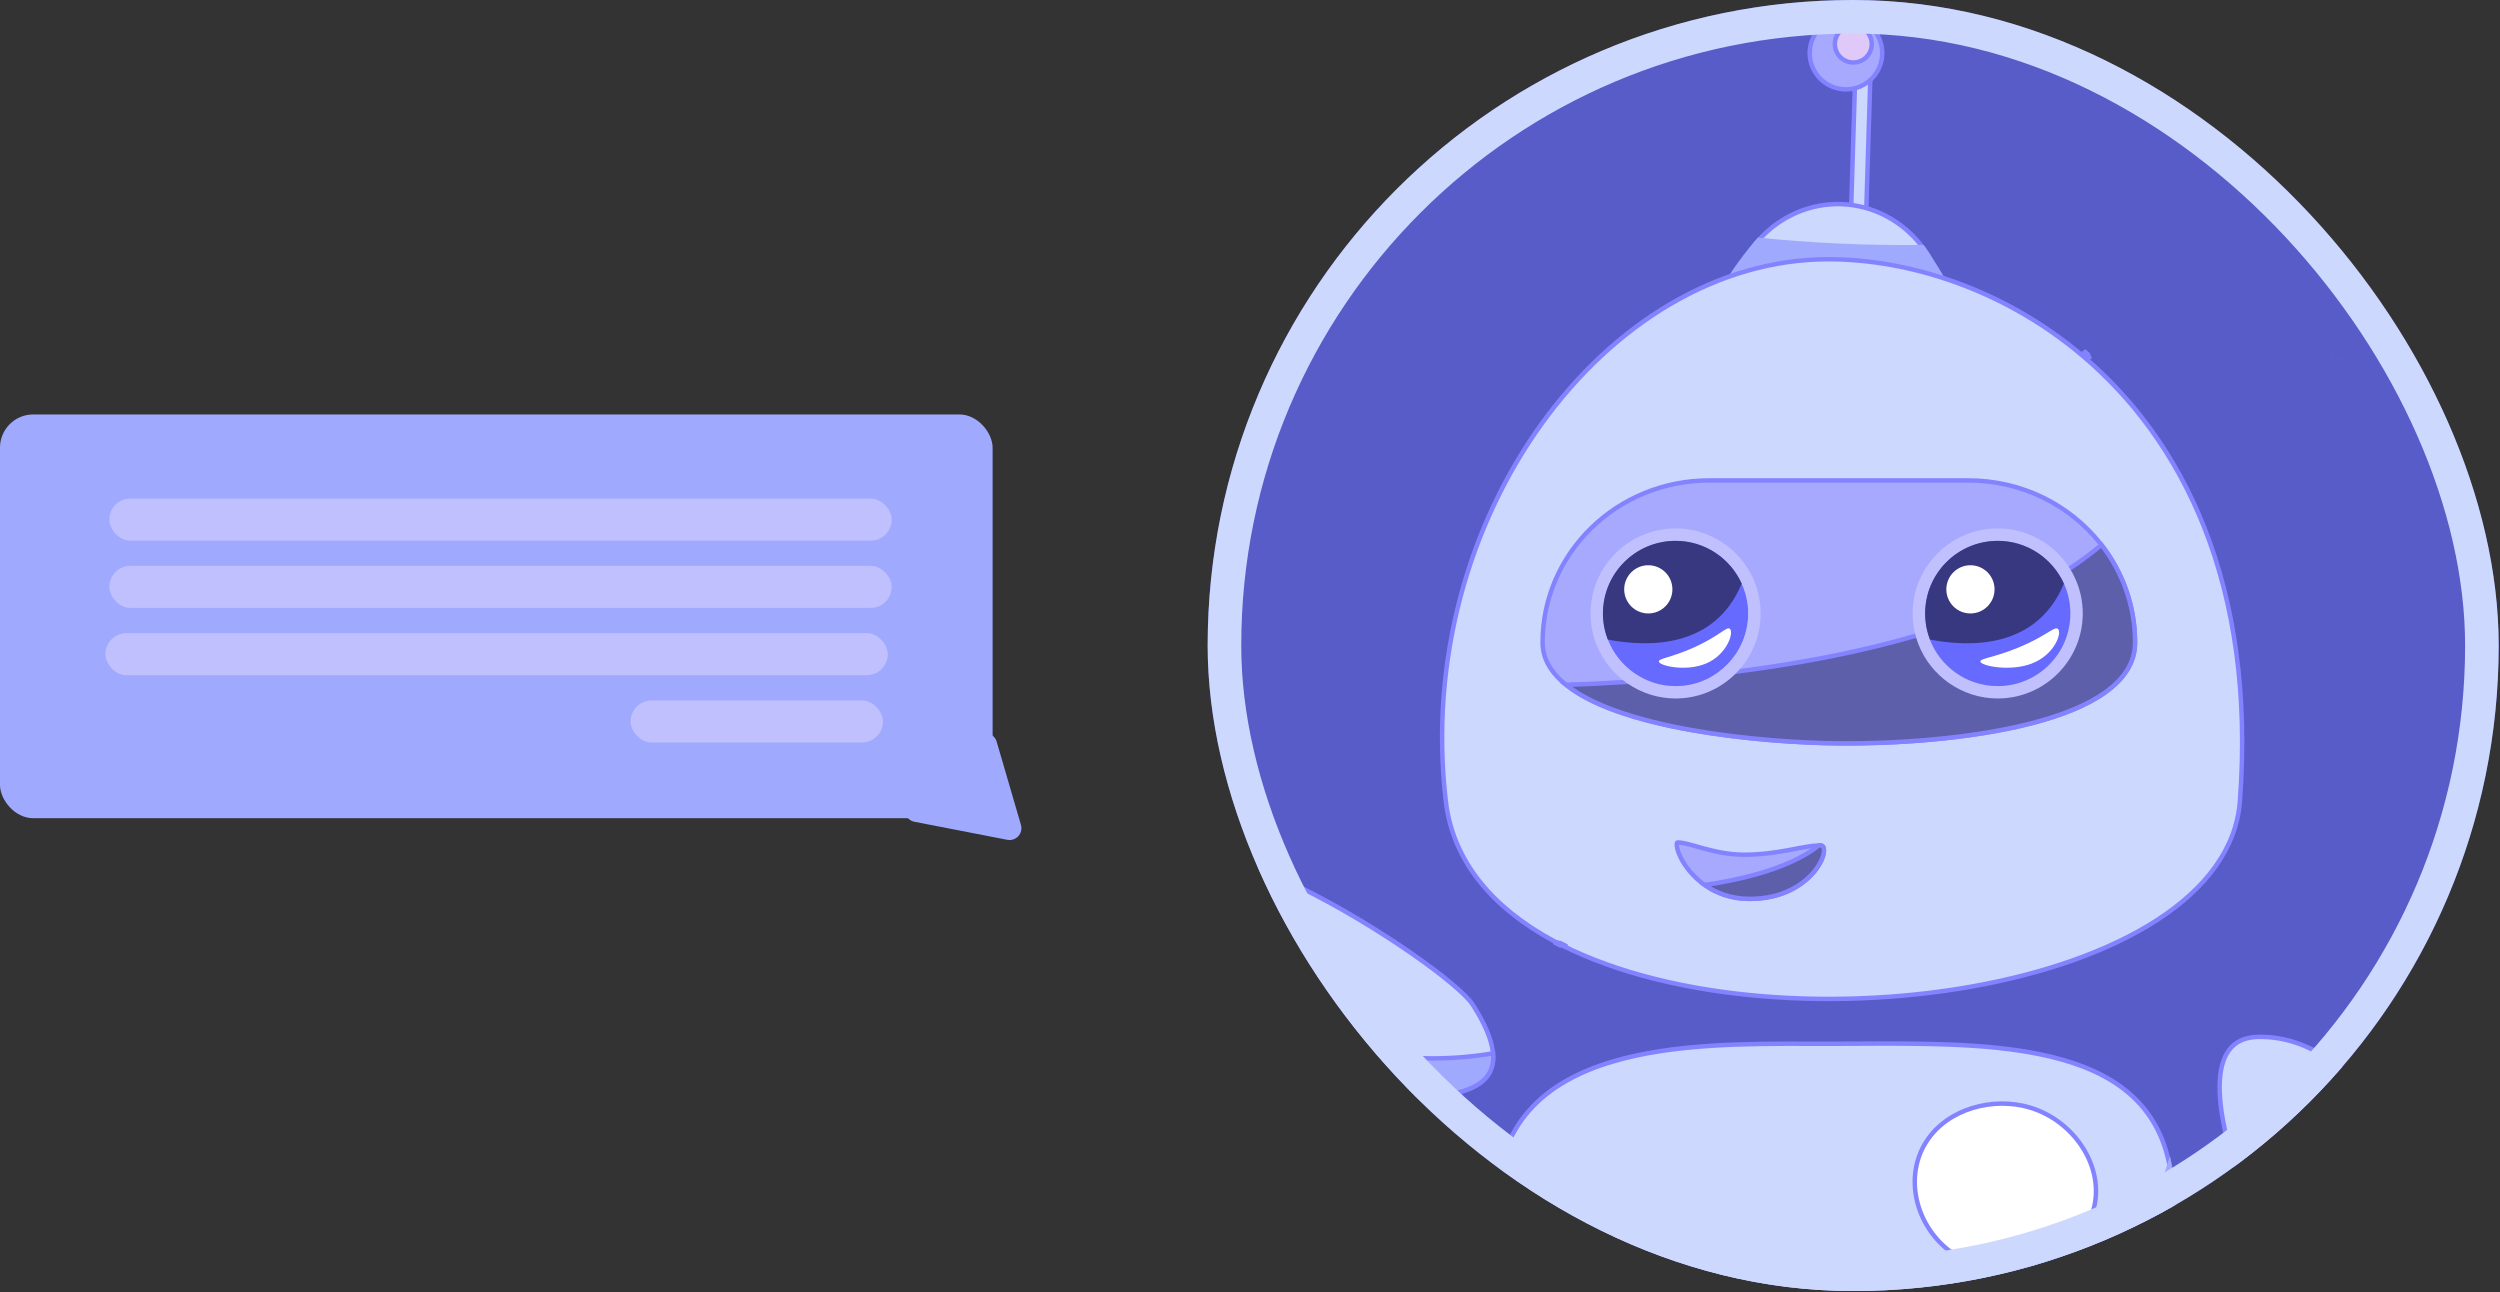
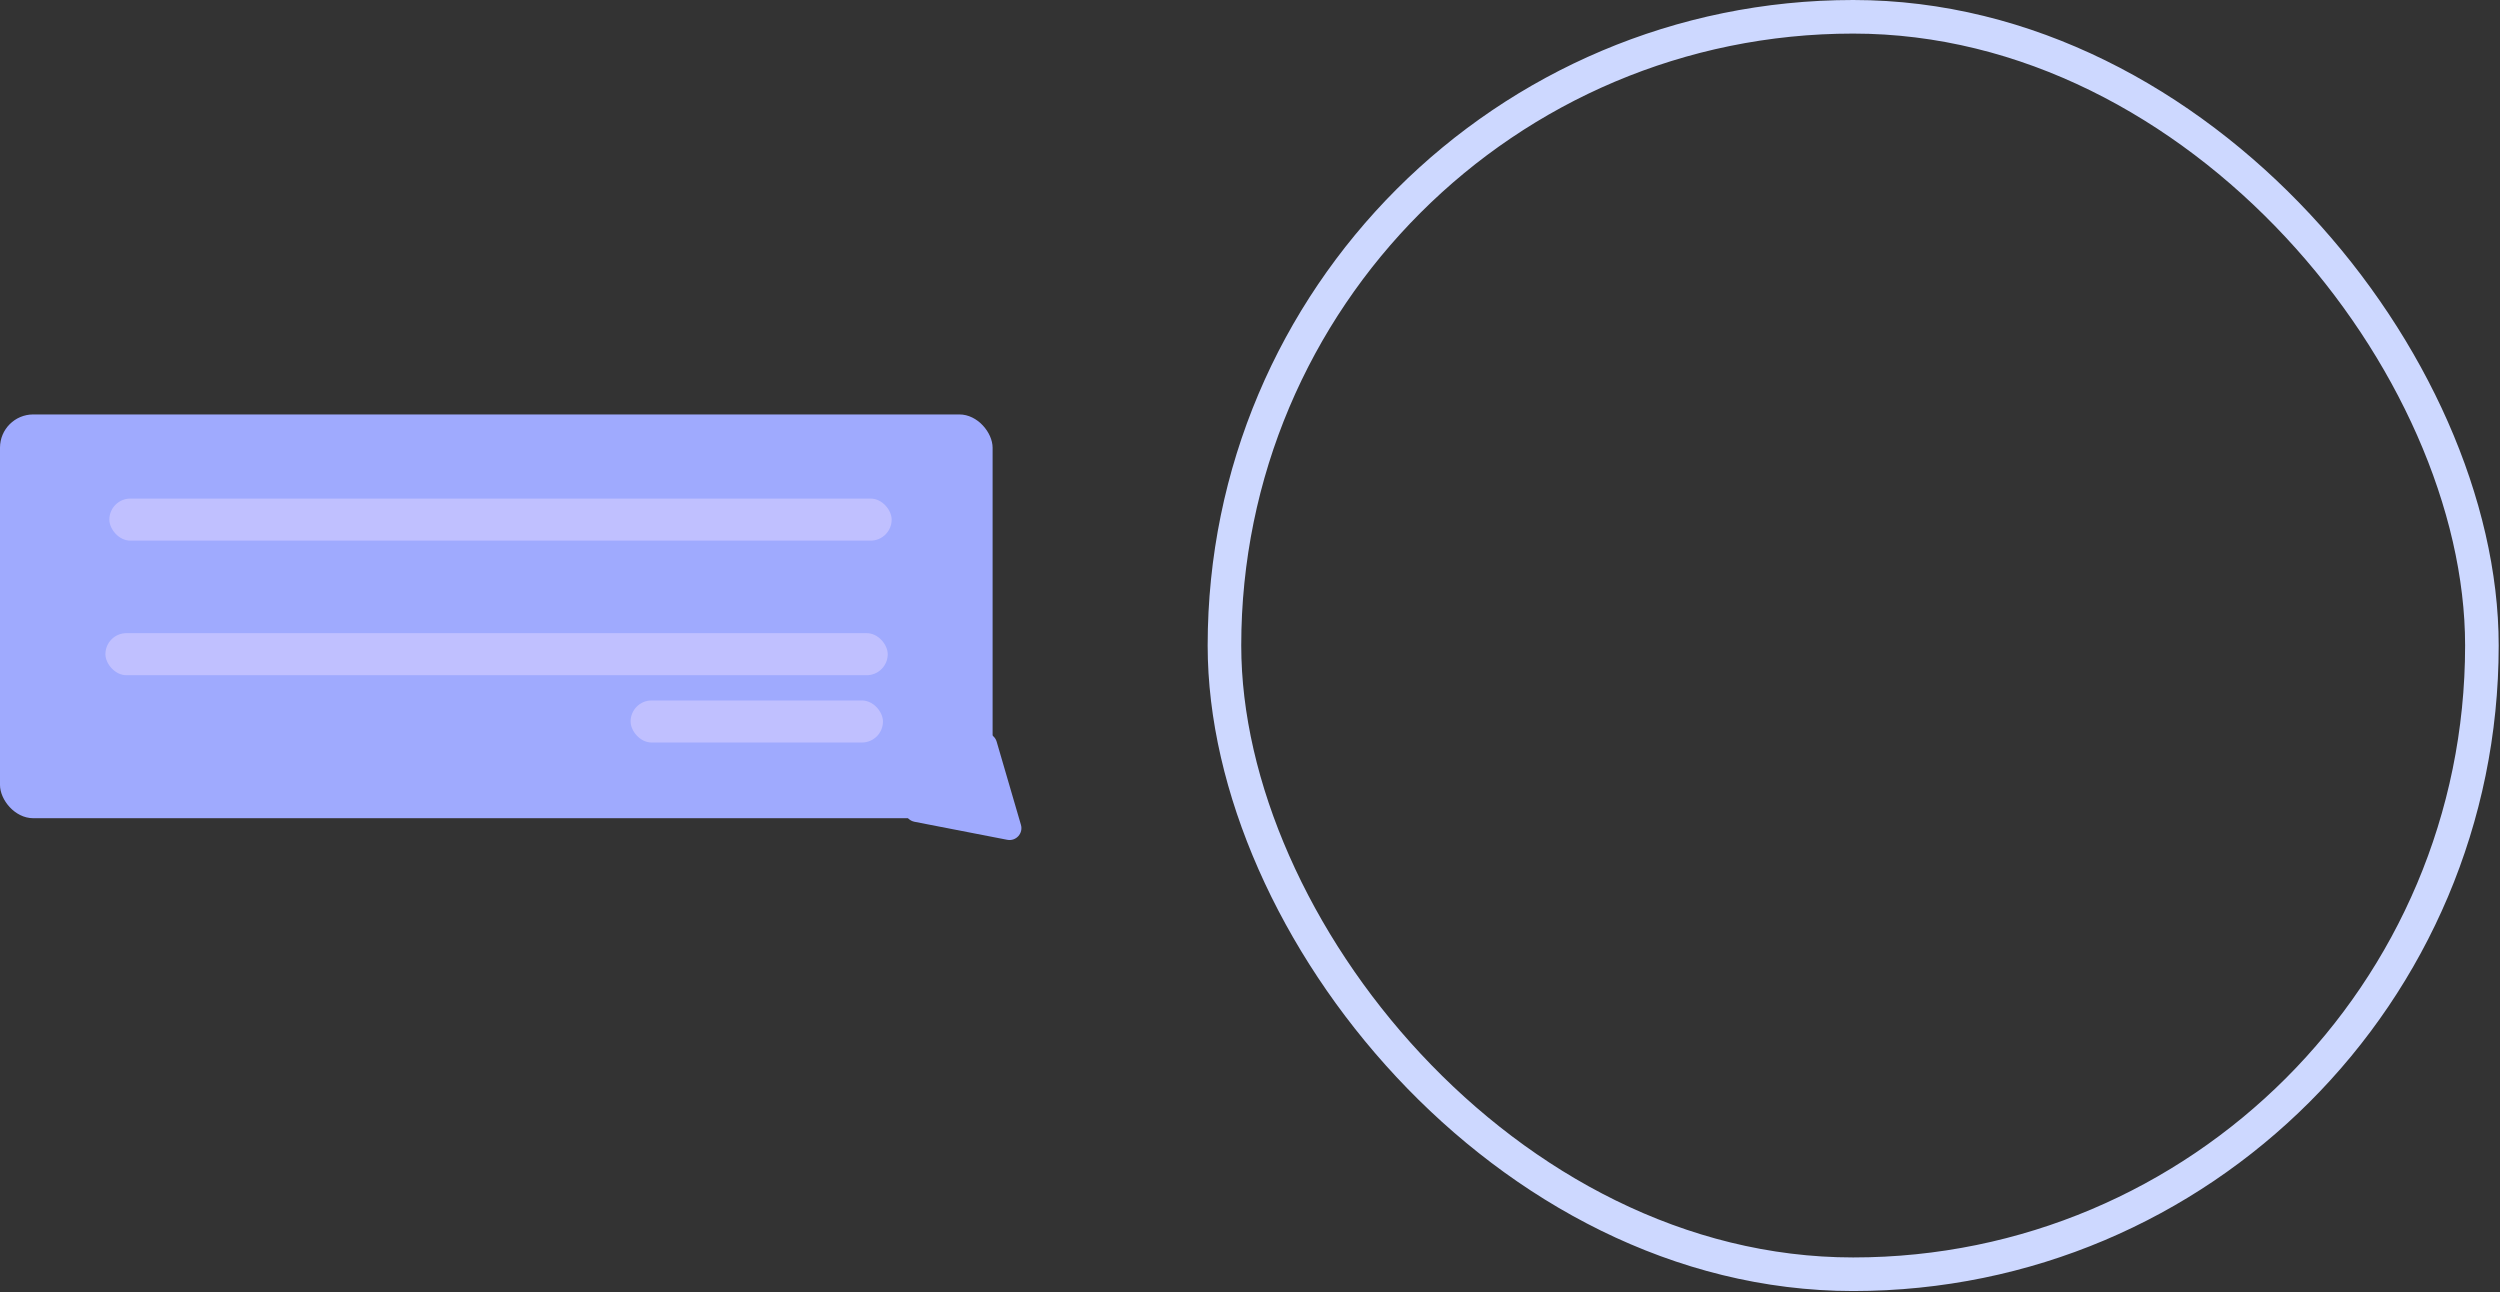
<svg xmlns="http://www.w3.org/2000/svg" width="561" height="290" viewBox="0 0 561 290" fill="none">
  <rect x="0" y="0" width="561" height="290" fill="#333333" stroke="none" />
  <rect y="93" width="222.74" height="90.606" rx="7.461" fill="#9FAAFE" />
  <path d="M205.219 184.408C203.093 183.994 202.322 181.352 203.892 179.86L219.259 165.253C220.705 163.879 223.094 164.523 223.653 166.438L229.098 185.089C229.657 187.004 227.991 188.832 226.032 188.451L205.219 184.408Z" fill="#9FAAFE" />
  <rect x="23.656" y="142.078" width="175.549" height="9.438" rx="4.719" fill="#C0C0FF" />
-   <rect x="24.539" y="126.979" width="175.549" height="9.438" rx="4.719" fill="#C0C0FF" />
  <rect x="24.539" y="111.879" width="175.549" height="9.438" rx="4.719" fill="#C0C0FF" />
  <rect x="141.508" y="157.182" width="56.629" height="9.438" rx="4.719" fill="#C0C0FF" />
  <g clip-path="url(#clip0_49_3518)">
    <circle cx="415.853" cy="144.853" r="144.853" fill="#585CC8" />
    <rect x="416.289" y="17.81" width="3.402" height="35.684" transform="rotate(1.765 416.289 17.81)" fill="#CDD8FF" stroke="#8483FF" />
    <path d="M334.97 235.852L334.97 235.853C335.267 238.113 334.847 239.897 333.855 241.304C332.857 242.719 331.241 243.808 329.045 244.592C324.638 246.166 318.064 246.452 310.091 245.842C300.659 245.116 287.77 240.384 276.878 233.002C265.974 225.613 257.195 215.654 255.78 204.542L255.773 204.485L255.771 204.482C255.523 202.474 255.509 200.435 255.766 198.359C256.149 195.286 257.467 193.314 259.449 192.159C261.459 190.988 264.225 190.615 267.569 190.917C274.257 191.52 282.995 194.796 291.871 199.183C300.734 203.563 309.682 209.025 316.776 213.953C320.322 216.417 323.4 218.744 325.768 220.732C328.152 222.734 329.773 224.355 330.454 225.411L330.454 225.412C333.188 229.654 334.611 233.097 334.97 235.852Z" fill="#CDD8FF" stroke="#8483FF" />
    <path d="M276.903 233.001C266.536 225.976 258.089 216.627 256.067 206.173C270.206 221.411 297.345 242.65 335.052 236.369C335.224 238.386 334.795 240.005 333.88 241.303C332.882 242.718 331.266 243.807 329.07 244.591C324.663 246.165 318.089 246.451 310.116 245.841C300.684 245.115 287.795 240.383 276.903 233.001Z" fill="#9FAAFE" stroke="#8483FF" />
    <path d="M348.677 315.32L348.677 315.32C340.339 301.945 335.641 286.51 335.641 271.519C335.641 261.702 338.475 254.502 343.139 249.202C347.812 243.893 354.359 240.448 361.858 238.22C375.6 234.137 392.383 234.182 406.299 234.219C407.591 234.222 408.859 234.226 410.097 234.226C412.338 234.226 414.606 234.214 416.89 234.203C430.886 234.133 445.443 234.061 457.71 236.567C471.96 239.479 482.953 245.833 486.413 259.578L486.413 259.58C487.174 262.559 487.574 265.895 487.574 269.628C487.574 288.881 480.416 309.83 467.572 325.959C454.734 342.081 436.238 353.362 413.551 353.362C385.414 353.362 362.241 337.1 348.677 315.32Z" fill="#CDD8FF" stroke="#8483FF" />
    <path d="M488.094 269.631C488.094 308.365 459.308 353.865 413.571 353.865C385.228 353.865 361.909 337.483 348.273 315.587C387.346 348.914 457.588 354.35 486.918 259.459C487.691 262.484 488.094 265.862 488.094 269.631Z" fill="#9FAAFE" />
    <path d="M440.583 282.65C430.612 277.656 426.559 264.964 432.316 256.1C437.114 248.721 447.369 246.049 455.633 248.567C465.944 251.708 473.037 262.885 469.355 272.745C467.412 277.945 462.875 281.747 457.47 283.587C452.065 285.426 445.842 285.283 440.583 282.65Z" fill="white" stroke="#8483FF" />
    <path d="M548.452 291.5L548.452 291.501C548.235 300.398 547.087 307.446 544.594 311.558C543.358 313.595 541.816 314.874 539.922 315.336C538.016 315.801 535.664 315.462 532.771 314.077C530.787 313.124 528.56 311.689 526.077 309.715C525.095 308.931 523.645 307.155 521.894 304.582C520.154 302.025 518.148 298.729 516.054 294.952C511.864 287.398 507.331 277.945 503.865 268.687C500.394 259.414 498.014 250.391 498.088 243.676C498.124 240.318 498.774 237.604 500.142 235.722C501.49 233.866 503.585 232.753 506.681 232.681C513.212 232.529 519.177 234.972 524.448 239.059C532.022 244.938 538.123 254.201 542.284 263.946C546.445 273.69 548.64 283.856 548.452 291.5Z" fill="#CDD8FF" stroke="#8483FF" />
    <path d="M548.942 291.511C548.509 309.314 544.36 320.182 532.546 314.527C536.371 305.112 539.758 283.395 524.75 238.662C540.073 250.561 549.323 276.042 548.942 291.511Z" fill="#9FAAFE" />
    <path d="M394.86 53.643L394.861 53.642C399.541 48.522 406.243 45.555 413.261 45.812L413.261 45.812C420.383 46.071 426.96 49.626 431.262 55.262L431.263 55.263C432.401 56.749 433.383 58.379 434.172 60.137C422.854 67.604 411.831 67.817 403.599 66.147C399.438 65.303 395.991 63.977 393.586 62.863C392.384 62.306 391.443 61.802 390.805 61.439C390.546 61.292 390.337 61.168 390.181 61.073C391.308 58.275 392.905 55.77 394.86 53.643Z" fill="#CDD8FF" stroke="#8483FF" />
    <path d="M386.299 64.975C387.455 61.963 392.402 55.581 394.487 53.312C400.1 53.882 406.007 54.338 412.186 54.628C418.991 54.948 425.493 55.043 431.654 54.962C432.898 56.588 437.065 63.24 437.898 65.182C422.817 65.502 401.376 64.657 386.299 64.975Z" fill="#9FAAFE" />
    <path d="M417.55 19.348C413.442 21.177 408.63 19.33 406.801 15.223C404.972 11.115 406.819 6.303 410.926 4.474C415.034 2.645 419.846 4.492 421.675 8.599C423.504 12.707 421.657 17.519 417.55 19.348Z" fill="#A7A9FF" stroke="#8483FF" />
    <path d="M418.66 12.957C416.964 14.489 414.347 14.356 412.815 12.659C411.283 10.963 411.416 8.346 413.112 6.814C414.808 5.282 417.425 5.415 418.957 7.111C420.489 8.807 420.356 11.425 418.66 12.957Z" fill="#DFC9F8" stroke="#8483FF" />
    <path d="M467.159 79.687L467.16 79.687C489.677 98.656 506.282 130.982 502.634 179.766C501.838 190.453 494.906 199.409 484.077 206.433C473.248 213.456 458.582 218.504 442.477 221.375C410.253 227.121 372.452 224.125 348.41 211.019C335.064 203.744 326.023 193.391 324.434 179.745L323.938 179.803L324.434 179.745C320.735 147.993 329.753 117.584 345.93 95.12C362.111 72.651 385.419 58.172 410.289 58.172C428.35 58.172 449.578 64.862 467.159 79.687Z" fill="#CDD8FF" stroke="#8483FF" />
    <path d="M455.868 162.301L455.867 162.301C441.927 165.907 424.664 166.928 412.637 166.814C404.033 166.731 391.432 165.942 379.492 163.812C373.522 162.747 367.728 161.348 362.686 159.54C357.638 157.73 353.378 155.521 350.447 152.852L350.447 152.852C347.709 150.36 346.156 147.483 346.156 144.164C346.156 134.129 350.332 125.043 357.1 118.457C363.869 111.875 373.216 107.807 383.547 107.807H441.706C453.714 107.807 464.403 113.309 471.238 121.86L471.238 121.86C476.176 128.032 479.102 135.77 479.102 144.17C479.102 148.654 476.65 152.316 472.491 155.308C468.323 158.306 462.489 160.591 455.868 162.301Z" fill="#A7A9FF" stroke="#8483FF" />
-     <path d="M455.874 162.3L455.874 162.3C441.934 165.906 424.671 166.927 412.643 166.813C404.039 166.73 391.438 165.941 379.498 163.811C373.528 162.746 367.735 161.347 362.693 159.539C358.177 157.92 354.292 155.981 351.424 153.68C368.383 153.122 390.886 151.431 412.814 146.88C435.089 142.256 456.837 134.669 471.564 122.264C476.308 128.368 479.108 135.951 479.108 144.169C479.108 148.653 476.657 152.315 472.497 155.307C468.329 158.305 462.495 160.59 455.874 162.3Z" fill="#5E5FAA" stroke="#8483FF" />
    <path d="M381.579 197.876L381.579 197.876C379.184 195.936 377.612 193.606 376.834 191.766C376.442 190.84 376.267 190.073 376.266 189.561C376.265 189.302 376.309 189.157 376.347 189.091C376.368 189.054 376.375 189.053 376.391 189.052C376.392 189.052 376.393 189.052 376.395 189.052L376.395 189.052C376.919 189.012 377.674 189.14 378.673 189.388C379.293 189.543 379.974 189.735 380.72 189.945C381.166 190.07 381.634 190.202 382.126 190.337C384.733 191.048 387.902 191.796 391.276 191.796C395.118 191.796 398.344 191.312 401.089 190.811C401.712 190.698 402.307 190.584 402.876 190.476C404.837 190.101 406.497 189.784 407.975 189.723L407.975 189.724L407.983 189.723C408.144 189.714 408.303 189.711 408.468 189.711L408.468 189.711C408.806 189.711 408.994 189.837 409.112 190.03C409.25 190.255 409.33 190.637 409.271 191.188C409.153 192.284 408.506 193.823 407.252 195.4C404.761 198.535 399.959 201.714 392.653 201.714C387.915 201.714 384.242 200.036 381.579 197.876Z" fill="#A7A9FF" stroke="#8483FF" />
    <path d="M350.042 212.126C350.554 212.207 351.082 212.289 351.625 212.373C351.145 212.134 350.671 211.892 350.201 211.645C349.683 211.564 349.181 211.484 348.695 211.405C349.14 211.649 349.588 211.89 350.042 212.126ZM468.081 79.794C468.377 80.051 468.673 80.311 468.967 80.573C468.808 80.207 468.65 79.846 468.494 79.49C468.201 79.235 467.907 78.983 467.612 78.732C467.767 79.081 467.923 79.435 468.081 79.794Z" fill="#9FAAFE" stroke="#8483FF" />
-     <path d="M464.58 137.66C464.58 146.661 457.286 153.955 448.285 153.955C441.328 153.955 435.394 149.601 433.051 143.473C432.36 141.666 431.984 139.71 431.984 137.66C431.984 128.659 439.278 121.365 448.285 121.365C454.91 121.365 460.607 125.322 463.149 130.996C464.071 133.03 464.58 135.284 464.58 137.66Z" fill="#666AFF" />
    <path d="M448.283 121.365C454.908 121.365 460.61 125.321 463.152 130.996C464.075 133.029 464.583 135.289 464.583 137.66C464.583 146.661 457.29 153.955 448.288 153.955C441.332 153.955 435.397 149.601 433.054 143.473C432.364 141.666 431.988 139.71 431.988 137.66C431.988 128.659 439.282 121.365 448.283 121.365ZM448.288 118.58C437.762 118.58 429.203 127.139 429.203 137.66C429.203 139.997 429.623 142.29 430.452 144.462C433.253 151.805 440.42 156.74 448.288 156.74C458.809 156.74 467.368 148.18 467.368 137.66C467.368 134.941 466.805 132.311 465.688 129.847C462.627 123.006 455.798 118.58 448.288 118.58Z" fill="#C0C0FF" />
    <path d="M463.137 130.963C457.053 145.672 441.963 145.23 433.089 143.523C432.392 141.721 432.006 139.765 432 137.715C431.972 128.714 439.244 121.398 448.245 121.365C454.876 121.343 460.578 125.294 463.137 130.963Z" fill="#373880" />
    <path d="M442.167 137.659C445.155 137.659 447.577 135.237 447.577 132.249C447.577 129.262 445.155 126.84 442.167 126.84C439.18 126.84 436.758 129.262 436.758 132.249C436.758 135.237 439.18 137.659 442.167 137.659Z" fill="white" />
    <path d="M461.696 141.052C462.891 141.61 461.263 146.915 455.812 148.945C450.965 150.747 444.551 149.43 444.401 148.454C444.289 147.736 447.62 147.54 453.183 145.21C459.038 142.752 460.868 140.665 461.696 141.052Z" fill="white" />
    <path d="M392.298 137.66C392.298 146.661 385.005 153.955 376.004 153.955C369.047 153.955 363.112 149.606 360.77 143.473C360.079 141.666 359.703 139.71 359.703 137.66C359.703 128.659 366.997 121.365 376.004 121.365C382.629 121.365 388.326 125.322 390.867 130.996C391.785 133.03 392.298 135.284 392.298 137.66Z" fill="#666AFF" />
    <path d="M376.002 121.365C382.627 121.365 388.329 125.321 390.871 130.996C391.794 133.029 392.302 135.289 392.302 137.66C392.302 146.661 385.008 153.955 376.007 153.955C369.05 153.955 363.116 149.606 360.773 143.473C360.082 141.666 359.707 139.71 359.707 137.66C359.707 128.659 366.995 121.365 376.002 121.365ZM376.007 118.58C365.481 118.58 356.922 127.139 356.922 137.66C356.922 139.997 357.342 142.29 358.171 144.462C360.972 151.805 368.139 156.74 376.007 156.74C386.528 156.74 395.087 148.18 395.087 137.66C395.087 134.941 394.523 132.311 393.407 129.847C390.346 123.006 383.511 118.58 376.007 118.58Z" fill="#C0C0FF" />
    <path d="M390.832 130.959C384.748 145.668 369.658 145.226 360.784 143.519C360.088 141.718 359.701 139.762 359.695 137.712C359.668 128.71 366.939 121.395 375.941 121.361C382.571 121.339 388.274 125.296 390.832 130.959Z" fill="#373880" />
    <path d="M369.878 137.659C372.866 137.659 375.288 135.237 375.288 132.249C375.288 129.262 372.866 126.84 369.878 126.84C366.891 126.84 364.469 129.262 364.469 132.249C364.469 135.237 366.891 137.659 369.878 137.659Z" fill="white" />
    <path d="M388.107 141.052C389.202 141.61 387.709 146.915 382.712 148.945C378.27 150.747 372.389 149.43 372.253 148.454C372.15 147.736 375.203 147.54 380.303 145.21C385.67 142.757 387.347 140.665 388.107 141.052Z" fill="white" />
    <path d="M392.662 201.708C388.465 201.708 385.103 200.391 382.54 198.589C385.784 198.123 390.15 197.338 394.569 196.066C399.491 194.649 404.527 192.615 408.148 189.708C408.256 189.704 408.364 189.703 408.475 189.703C408.813 189.703 409.001 189.829 409.12 190.023C409.257 190.248 409.338 190.63 409.279 191.182C409.161 192.278 408.515 193.817 407.261 195.394C404.77 198.529 399.968 201.708 392.662 201.708Z" fill="#5E5FAA" stroke="#8483FF" />
    <path d="M531.936 82.085L522.438 80.114V80.109L531.936 82.085Z" fill="#9FAAFE" />
  </g>
  <rect x="274.768" y="3.768" width="282.17" height="282.17" rx="141.085" stroke="#CDD8FF" stroke-width="7.536" />
  <defs>
    <clipPath id="clip0_49_3518">
-       <rect x="271" width="289.706" height="289.706" rx="144.853" fill="white" />
-     </clipPath>
+       </clipPath>
  </defs>
</svg>